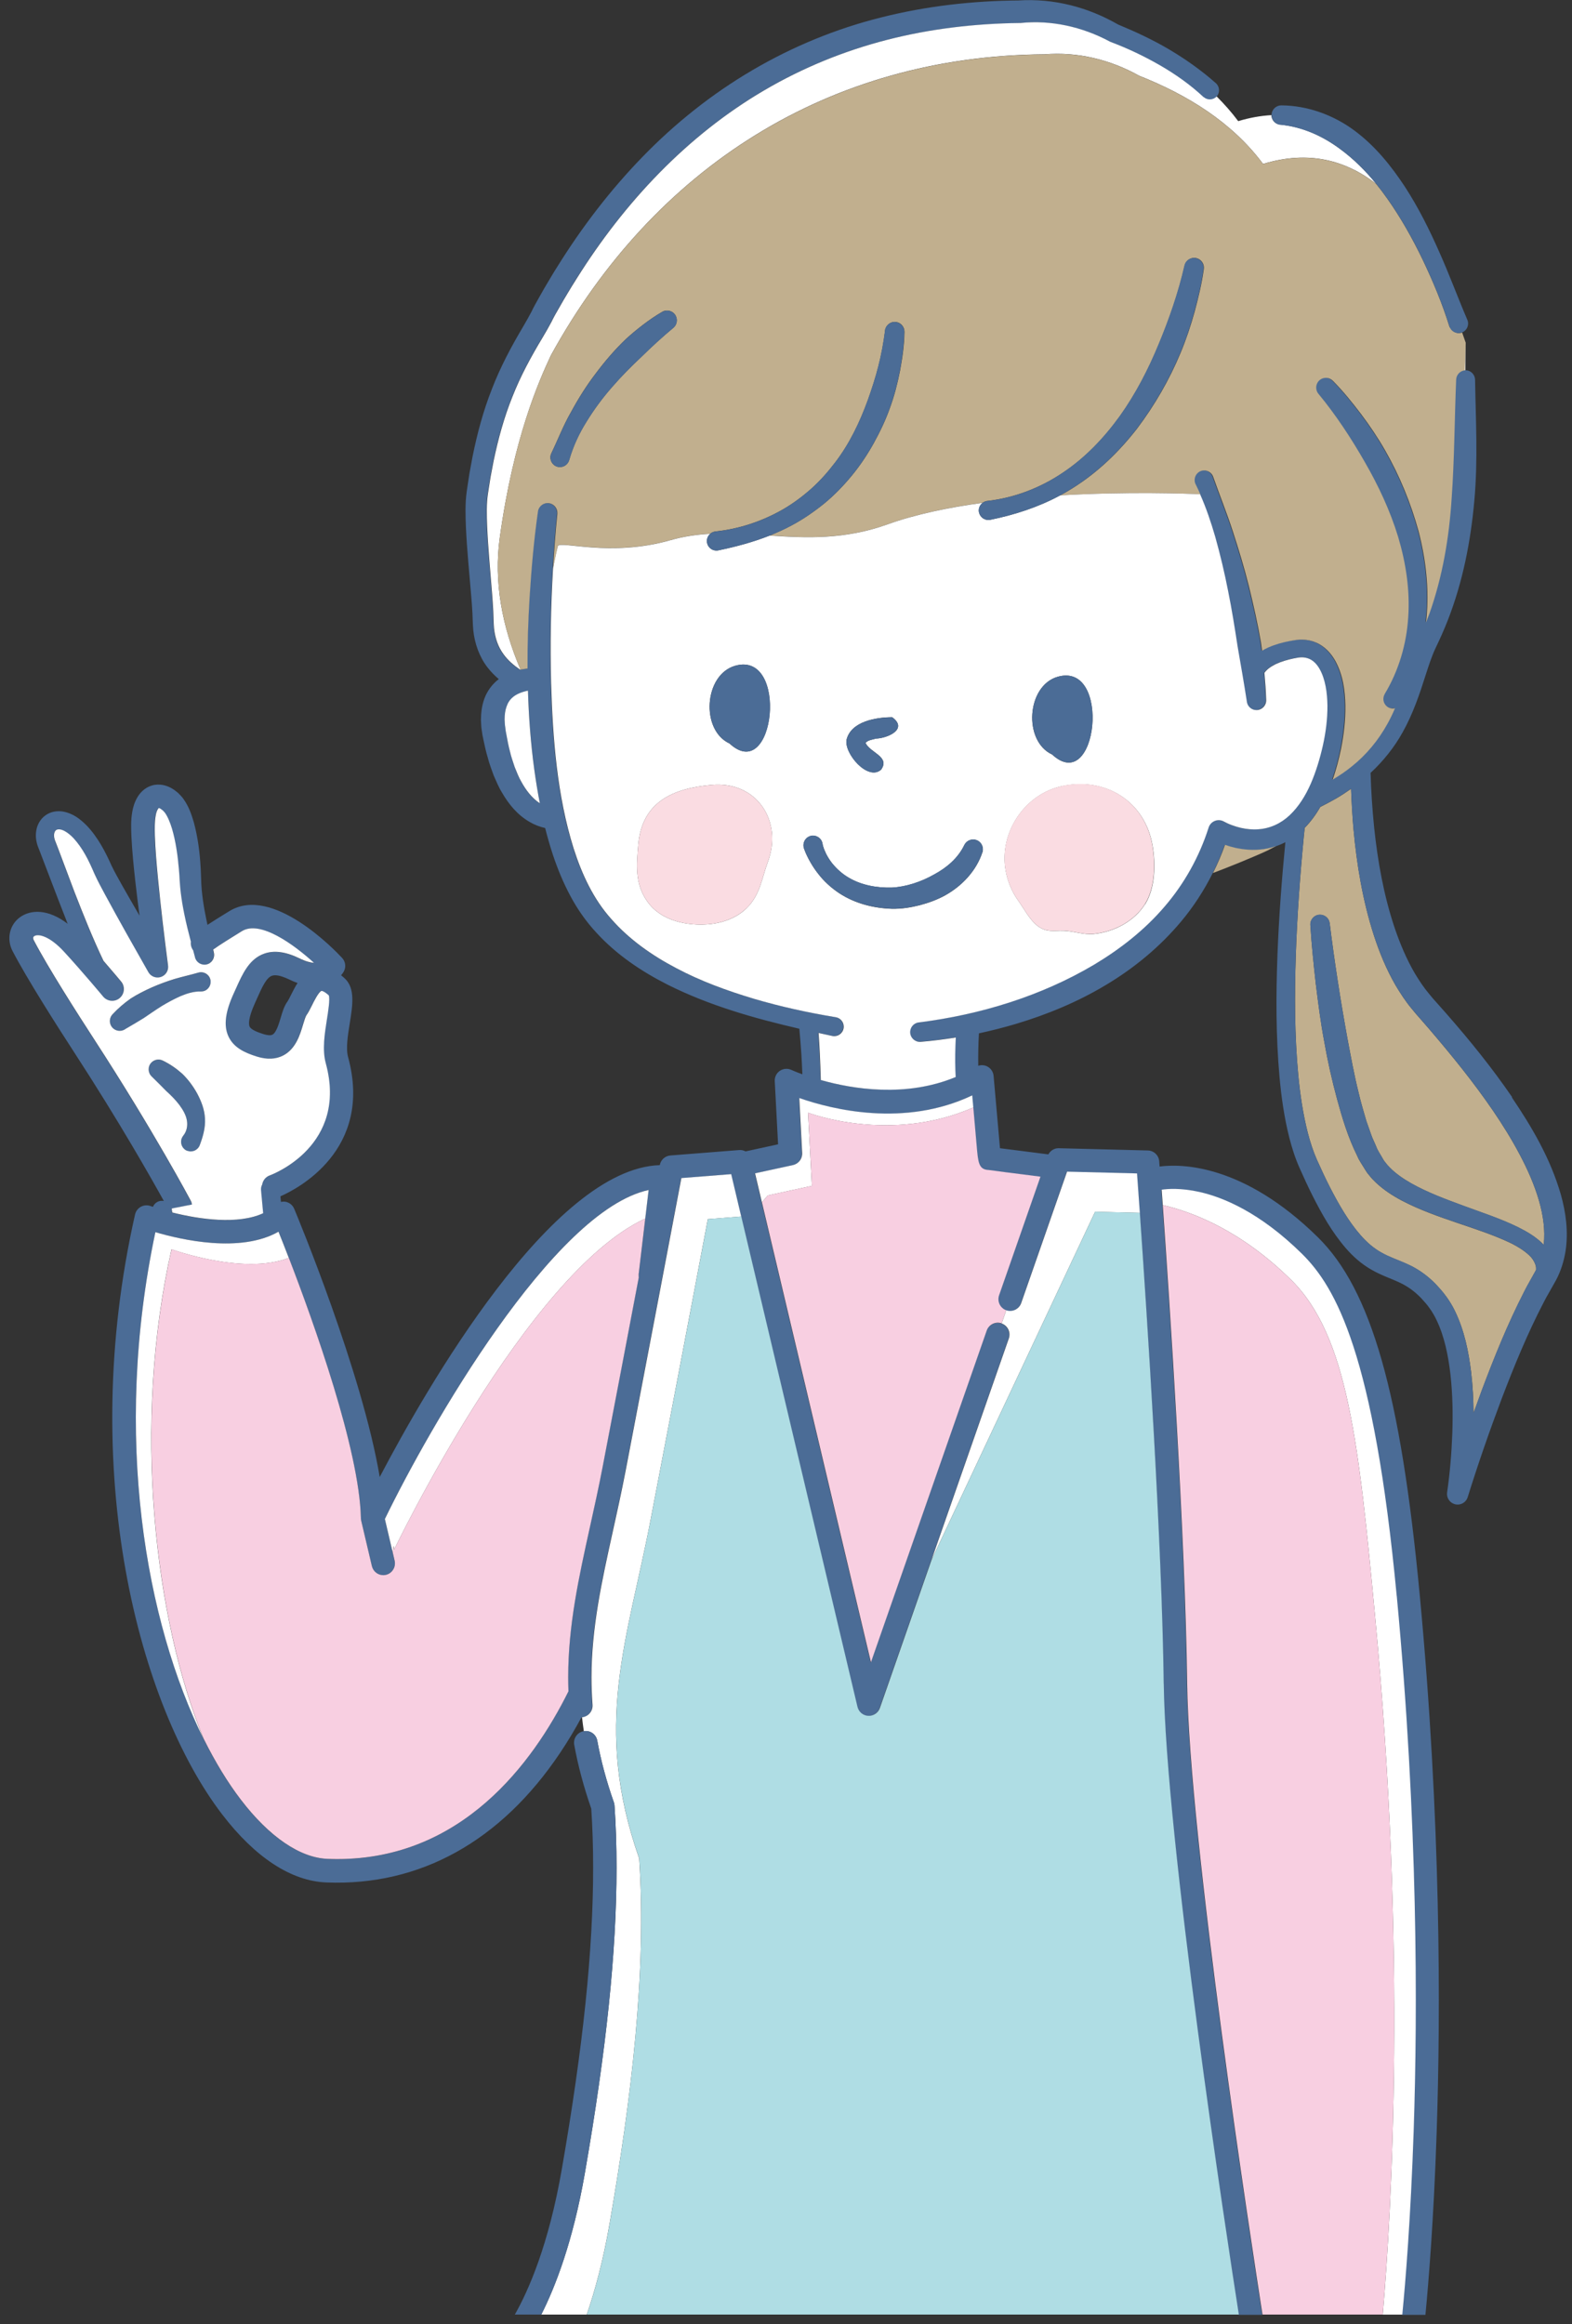
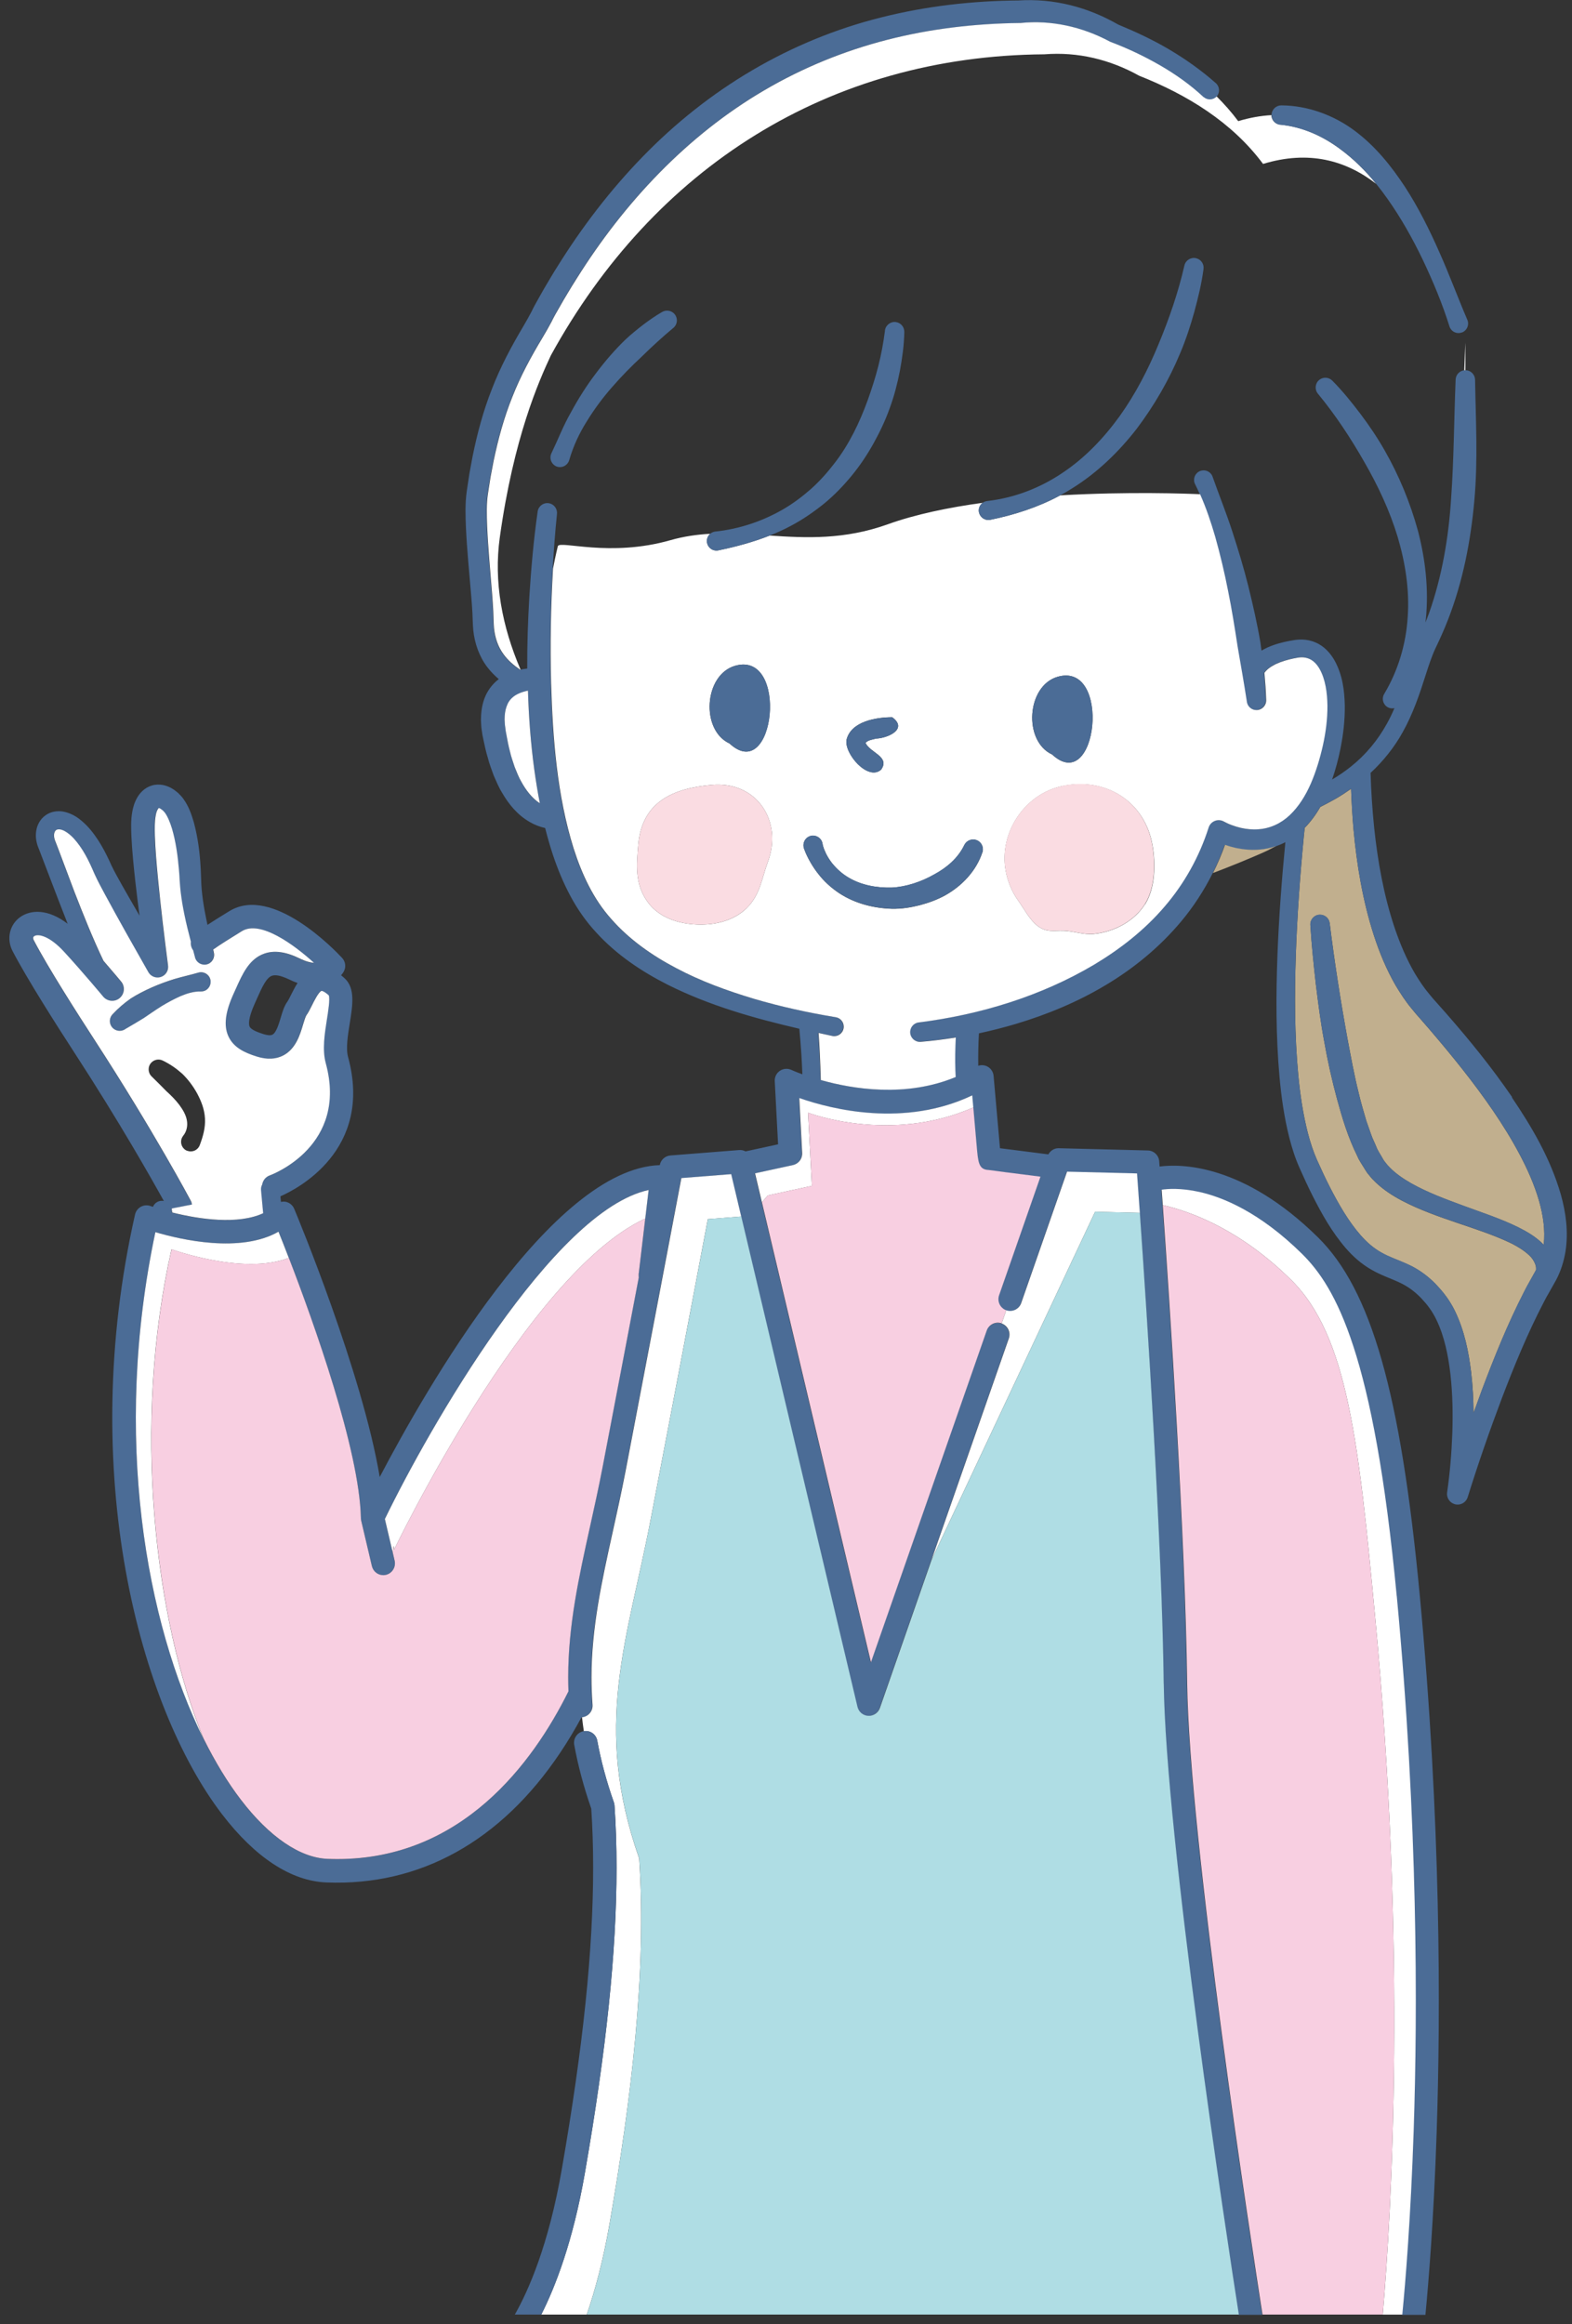
<svg xmlns="http://www.w3.org/2000/svg" width="163" height="241" viewBox="0 0 163 241" fill="none">
  <rect x="0" y="0" width="163" height="241" fill="#333333" stroke="none" />
  <path d="M149.948 134.426C150.125 134.664 150.287 134.907 150.433 135.156C150.589 135.405 150.718 135.659 150.848 135.913C151.851 137.974 152.277 140.144 152.541 142.281C152.708 143.698 152.778 145.11 152.794 146.522C153.074 145.732 153.36 144.942 153.651 144.158C154.945 140.723 156.314 137.314 158.013 133.998C158.217 133.582 158.449 133.17 158.676 132.765L159.274 131.688C159.279 131.553 159.279 131.423 159.258 131.299C159.182 130.99 159.021 130.682 158.778 130.384C158.244 129.795 157.457 129.297 156.611 128.88C154.891 128.063 152.988 127.441 151.085 126.798C149.177 126.143 147.241 125.478 145.36 124.493C144.422 123.995 143.5 123.406 142.664 122.621C142.465 122.416 142.249 122.226 142.071 121.988L141.791 121.647C141.705 121.534 141.64 121.415 141.559 121.296C141.279 120.82 140.928 120.349 140.734 119.862C139.775 117.931 139.182 115.956 138.643 113.976C138.104 111.996 137.662 110.005 137.311 108.004C136.934 106.007 136.68 103.989 136.432 101.982C136.206 99.964 135.996 97.963 135.872 95.923C135.839 95.366 136.26 94.885 136.815 94.852C137.349 94.82 137.812 95.209 137.877 95.734V95.745C138.368 99.694 138.982 103.659 139.694 107.571C140.066 109.524 140.411 111.482 140.896 113.392C141.117 114.355 141.403 115.285 141.672 116.227L142.152 117.59C142.303 118.05 142.524 118.455 142.702 118.899C142.869 119.354 143.133 119.694 143.349 120.095C143.408 120.187 143.457 120.295 143.522 120.381L143.716 120.625C143.834 120.793 143.996 120.944 144.141 121.101C144.751 121.718 145.516 122.242 146.336 122.708C147.985 123.638 149.84 124.331 151.71 125.018C153.581 125.716 155.511 126.327 157.409 127.252C158.32 127.712 159.252 128.237 160.072 129.075C160.239 127.587 160.018 126.019 159.576 124.488C159.101 122.848 158.39 121.242 157.565 119.689C156.74 118.131 155.802 116.622 154.794 115.145C152.778 112.196 150.503 109.399 148.158 106.662L147.268 105.639L146.821 105.131L146.357 104.568C145.726 103.816 145.204 102.994 144.708 102.172C143.743 100.5 143.02 98.736 142.443 96.946C141.29 93.359 140.686 89.669 140.346 85.991C140.222 84.589 140.147 83.188 140.093 81.793C139.602 82.139 139.101 82.469 138.589 82.772C138.034 83.091 137.467 83.388 136.901 83.675C136.443 84.476 135.888 85.239 135.209 85.92C135.236 85.904 135.263 85.882 135.284 85.866C135.257 86.12 135.23 86.369 135.203 86.624C134.804 90.762 134.502 94.912 134.362 99.061C134.227 103.205 134.233 107.36 134.616 111.455C134.81 113.5 135.112 115.529 135.608 117.476C135.861 118.45 136.168 119.397 136.562 120.284C136.982 121.22 137.414 122.156 137.877 123.065C138.804 124.877 139.829 126.657 141.101 128.107C141.737 128.832 142.438 129.438 143.241 129.887C144.034 130.352 144.977 130.644 146.018 131.125C147.058 131.591 148.055 132.316 148.848 133.133C149.241 133.555 149.608 133.955 149.953 134.436L149.948 134.426Z" fill="#C1AF8E" />
  <path d="M156.794 113.77C154.697 110.708 152.379 107.847 149.958 105.088L149.047 104.06L148.589 103.546L148.185 103.059C147.64 102.42 147.177 101.706 146.729 100.976C145.861 99.499 145.177 97.882 144.611 96.215C143.489 92.877 142.853 89.334 142.481 85.769C142.292 83.908 142.169 82.025 142.115 80.142C143.43 78.92 144.573 77.497 145.441 75.928C146.508 74.024 147.204 71.963 147.824 69.999C148.142 69.02 148.449 68.057 148.853 67.202C149.301 66.271 149.748 65.276 150.131 64.291C151.684 60.315 152.503 56.09 152.875 51.892C153.258 47.683 153.015 43.49 152.95 39.389V39.379C152.94 38.849 152.519 38.41 151.985 38.389C151.969 38.389 151.953 38.389 151.937 38.389C151.899 38.389 151.861 38.389 151.824 38.394C151.339 38.454 150.956 38.849 150.934 39.352C150.762 43.539 150.756 47.64 150.465 51.697C150.206 55.749 149.522 59.763 148.185 63.556C148.066 63.891 147.931 64.221 147.802 64.551C147.818 64.416 147.84 64.281 147.851 64.14C148.152 61.083 147.797 58 147.031 55.057C146.228 52.124 145.063 49.306 143.565 46.688C142.821 45.378 141.974 44.129 141.074 42.928C140.158 41.727 139.241 40.574 138.141 39.465C137.775 39.097 137.187 39.065 136.783 39.4C136.357 39.757 136.298 40.396 136.654 40.823L136.675 40.85C138.454 43.003 140.061 45.438 141.462 47.899C142.885 50.366 144.098 52.952 144.918 55.657C145.721 58.362 146.163 61.181 145.964 63.983C145.791 66.78 144.972 69.539 143.532 71.946V71.957C143.532 71.957 143.5 72.006 143.484 72.033C143.247 72.525 143.446 73.115 143.937 73.358C144.147 73.461 144.379 73.477 144.589 73.429C144.357 73.975 144.104 74.505 143.818 75.019C142.875 76.734 141.619 78.26 140.082 79.482C139.468 79.98 138.81 80.424 138.125 80.829C138.486 79.791 138.767 78.741 138.982 77.675C139.279 76.199 139.462 74.684 139.441 73.137C139.403 71.6 139.214 69.999 138.379 68.484C137.958 67.743 137.317 67.002 136.406 66.618C135.963 66.423 135.478 66.326 135.009 66.315C134.772 66.309 134.546 66.326 134.319 66.353L133.737 66.45C132.971 66.591 132.201 66.796 131.44 67.132C131.23 67.229 131.015 67.343 130.804 67.462C130.767 67.18 130.734 66.899 130.691 66.618C130.357 64.659 129.915 62.722 129.44 60.791C128.961 58.865 128.378 56.956 127.764 55.067C127.149 53.174 126.4 51.324 125.731 49.43C125.715 49.392 125.699 49.349 125.683 49.311C125.435 48.824 124.842 48.63 124.351 48.879C123.866 49.127 123.672 49.722 123.92 50.215L123.931 50.231C124.098 50.561 124.249 50.902 124.4 51.237C125.031 52.655 125.527 54.132 125.963 55.63C126.486 57.491 126.934 59.374 127.306 61.278C127.688 63.177 127.996 65.092 128.287 67.007C128.616 68.911 128.955 70.843 129.246 72.731V72.758C129.327 73.261 129.769 73.64 130.287 73.618C130.842 73.596 131.279 73.126 131.257 72.569C131.219 71.622 131.155 70.691 131.074 69.761C131.074 69.75 131.085 69.745 131.09 69.734C131.085 69.75 131.079 69.755 131.074 69.766C131.074 69.755 131.095 69.734 131.106 69.718C131.133 69.68 131.165 69.636 131.209 69.593C131.284 69.507 131.387 69.415 131.489 69.328C131.705 69.155 131.963 69.003 132.238 68.863C132.799 68.598 133.435 68.408 134.093 68.273L134.583 68.181C134.718 68.165 134.853 68.154 134.977 68.154C135.23 68.154 135.473 68.208 135.694 68.3C136.136 68.479 136.524 68.868 136.81 69.388C137.392 70.432 137.592 71.817 137.608 73.164C137.618 74.527 137.441 75.917 137.139 77.286C136.831 78.655 136.427 80.002 135.883 81.251C135.338 82.501 134.616 83.653 133.699 84.519C132.788 85.39 131.656 85.909 130.438 85.985C129.834 86.034 129.209 85.969 128.594 85.828C128.287 85.752 127.985 85.666 127.688 85.552C127.403 85.45 127.074 85.298 126.874 85.184C126.81 85.147 126.739 85.114 126.664 85.093C126.087 84.909 125.473 85.228 125.289 85.807C124.335 88.82 122.777 91.617 120.718 94.008C118.669 96.41 116.141 98.385 113.413 100.024C107.925 103.27 101.617 105.212 95.229 106.007H95.224C94.69 106.078 94.302 106.554 94.345 107.095C94.394 107.652 94.879 108.068 95.434 108.02C96.652 107.917 97.865 107.765 99.073 107.571C99.014 108.707 98.998 109.854 99.03 111.001C99.035 111.222 99.046 111.444 99.062 111.666C93.898 113.819 88.383 112.916 85.078 111.98C85.051 111.071 85.019 110.167 84.975 109.264C84.938 108.544 84.895 107.82 84.846 107.1C85.315 107.203 85.79 107.306 86.259 107.408C86.275 107.408 86.291 107.414 86.307 107.419C86.846 107.506 87.353 107.143 87.439 106.602C87.525 106.061 87.164 105.553 86.625 105.466C83.746 104.99 80.894 104.363 78.113 103.546C75.336 102.718 72.614 101.717 70.08 100.375C67.552 99.05 65.201 97.389 63.363 95.296C61.503 93.229 60.306 90.659 59.438 87.944C57.73 82.48 57.282 76.61 57.109 70.799C57.013 66.861 57.083 62.89 57.309 58.946C57.417 57.058 57.562 55.17 57.751 53.298V53.277C57.805 52.741 57.428 52.254 56.894 52.179C56.344 52.097 55.832 52.481 55.751 53.033C55.325 56.009 55.072 58.952 54.883 61.927C54.737 64.383 54.657 66.85 54.667 69.323C54.425 69.35 54.182 69.388 53.94 69.436C53.923 69.436 53.902 69.442 53.886 69.447C53.228 68.993 52.646 68.484 52.209 67.894C51.616 67.11 51.298 66.169 51.19 65.141C51.174 64.876 51.163 64.638 51.147 64.346C51.142 64.032 51.131 63.723 51.115 63.42C51.088 62.809 51.039 62.214 50.996 61.619C50.813 59.244 50.576 56.891 50.479 54.57C50.441 53.412 50.403 52.265 50.559 51.221L50.829 49.501L51.153 47.791C51.627 45.524 52.236 43.295 53.093 41.164C53.934 39.022 55.012 37.031 56.236 35.002C56.538 34.488 56.845 33.958 57.136 33.412C57.406 32.849 57.692 32.367 57.977 31.87C58.258 31.372 58.544 30.874 58.851 30.377C59.153 29.879 59.444 29.376 59.767 28.889C64.711 21.001 71.234 14.06 79.207 9.381C83.186 7.044 87.488 5.285 91.962 4.139C96.437 2.992 101.062 2.451 105.698 2.397H105.725H105.785C108.938 2.067 112.184 2.786 115.036 4.317L115.068 4.333C115.095 4.349 115.122 4.36 115.154 4.371C116.923 5.037 118.626 5.848 120.249 6.784C121.871 7.714 123.402 8.807 124.756 10.073C124.761 10.073 124.772 10.089 124.777 10.095C125.176 10.447 125.769 10.414 126.13 10.035C126.141 10.024 126.152 10.019 126.157 10.008C126.513 9.603 126.475 8.98 126.066 8.618C124.562 7.287 122.923 6.129 121.214 5.118C119.521 4.117 117.747 3.295 115.947 2.548C114.41 1.666 112.75 0.974 111.009 0.541C109.251 0.103 107.413 -0.07 105.596 0.049H105.682C100.879 0.081 96.054 0.622 91.369 1.807C86.679 2.975 82.161 4.842 77.989 7.293C73.816 9.743 69.994 12.789 66.635 16.251C63.271 19.714 60.328 23.566 57.794 27.645C57.465 28.148 57.169 28.672 56.856 29.186C56.549 29.695 56.242 30.225 55.945 30.761C55.648 31.291 55.336 31.832 55.099 32.34C54.84 32.838 54.554 33.336 54.258 33.844C53.05 35.873 51.875 38.064 51.002 40.347C50.101 42.625 49.476 44.983 48.996 47.358L48.667 49.144L48.398 50.934C48.214 52.238 48.268 53.471 48.311 54.678C48.425 57.091 48.667 59.46 48.861 61.803C48.91 62.387 48.953 62.971 48.985 63.545C49.002 63.837 49.012 64.113 49.018 64.394C49.028 64.692 49.045 65.049 49.077 65.373C49.217 66.699 49.686 68.078 50.532 69.182C50.888 69.647 51.293 70.053 51.718 70.421C51.702 70.432 51.686 70.437 51.675 70.453C51.023 70.956 50.505 71.676 50.231 72.428C49.95 73.185 49.875 73.943 49.869 74.662C49.891 75.014 49.891 75.376 49.95 75.706L50.026 76.215L50.123 76.686C50.252 77.313 50.387 77.935 50.576 78.557C50.732 79.179 50.969 79.791 51.19 80.407C51.46 81.013 51.702 81.625 52.063 82.204C52.732 83.361 53.643 84.503 54.937 85.239C55.428 85.531 55.967 85.731 56.527 85.861C56.764 86.797 57.029 87.733 57.336 88.658C57.821 90.102 58.403 91.525 59.136 92.894C59.864 94.262 60.775 95.566 61.832 96.702C63.934 99.007 66.522 100.733 69.212 102.096C73.579 104.287 78.221 105.591 82.884 106.673C82.965 107.576 83.04 108.48 83.099 109.388C83.143 110.054 83.164 110.725 83.197 111.395C82.49 111.141 82.081 110.952 82.059 110.941C81.676 110.763 81.223 110.795 80.868 111.033C80.512 111.271 80.312 111.677 80.334 112.104L80.679 118.656L77.304 119.391C77.105 119.283 76.878 119.229 76.641 119.251L69.514 119.813C68.97 119.857 68.517 120.262 68.414 120.798C68.414 120.798 68.414 120.809 68.414 120.814C57.228 121.171 44.171 144.001 39.373 153.155C37.562 142.313 30.834 126.121 30.505 125.342C30.349 124.969 30.02 124.698 29.626 124.617C29.459 124.585 29.292 124.596 29.13 124.628L29.076 124.049C30.785 123.303 38.726 119.256 36.09 109.599C35.847 108.718 36.069 107.327 36.268 106.099C36.564 104.238 36.845 102.485 35.756 101.463C35.626 101.344 35.497 101.23 35.368 101.127C35.475 101.003 35.562 100.884 35.632 100.765C35.901 100.3 35.837 99.716 35.47 99.326C34.742 98.541 28.23 91.725 23.772 94.484L23.47 94.668C22.688 95.15 22.041 95.555 21.513 95.901C21.405 95.398 21.303 94.895 21.211 94.392C21.081 93.667 20.979 92.948 20.914 92.234C20.882 91.876 20.866 91.53 20.855 91.173C20.839 90.784 20.834 90.394 20.807 89.999C20.72 88.43 20.526 86.856 20.095 85.26C19.852 84.46 19.604 83.653 18.99 82.799C18.817 82.566 18.634 82.393 18.451 82.209C18.246 82.036 18.03 81.868 17.771 81.722C17.513 81.576 17.211 81.462 16.871 81.392C16.521 81.338 16.133 81.333 15.761 81.446C14.99 81.668 14.478 82.247 14.208 82.739C13.922 83.248 13.793 83.735 13.712 84.194C13.55 85.125 13.599 85.947 13.626 86.726C13.701 88.295 13.858 89.81 14.025 91.335C14.159 92.542 14.31 93.743 14.467 94.944C13.847 93.873 13.227 92.807 12.623 91.736C12.257 91.081 11.863 90.378 11.577 89.783C11.264 89.08 10.903 88.328 10.488 87.624C10.068 86.916 9.588 86.223 8.979 85.59C8.359 84.979 7.626 84.341 6.499 84.146C5.944 84.059 5.259 84.146 4.72 84.541C4.175 84.925 3.857 85.531 3.766 86.099C3.658 86.672 3.744 87.219 3.906 87.705L3.971 87.884L4.024 88.014L4.127 88.279L4.332 88.814L5.981 93.126C6.326 94.013 6.671 94.901 7.016 95.788C4.957 94.214 3.183 94.327 2.1 95.09C0.984 95.88 0.65 97.362 1.302 98.617C2.806 101.506 5.949 106.435 7.69 109.112C12.418 116.389 15.696 122.194 16.99 124.536C16.882 124.515 16.774 124.504 16.661 124.52C16.289 124.569 15.992 124.812 15.858 125.142C15.771 125.115 15.68 125.083 15.604 125.055C15.275 124.936 14.914 124.964 14.607 125.131C14.3 125.299 14.084 125.591 14.003 125.932C7.96 152.651 14.44 176.893 23.017 188.113C26.451 192.604 30.192 195.054 33.842 195.195C43.535 195.579 51.923 190.932 58.069 181.768C58.905 180.523 59.643 179.279 60.29 178.078C60.29 178.078 60.296 178.078 60.301 178.078C60.312 178.078 60.317 178.078 60.322 178.078C60.98 178.013 61.465 177.434 61.411 176.774C61.336 175.844 61.304 174.886 61.304 173.934C61.304 168.816 62.377 163.958 63.514 158.813C63.956 156.828 64.409 154.772 64.829 152.597C67.147 140.506 69.913 125.921 70.625 122.167L75.789 121.761L76.83 126.154L88.879 176.996C89.003 177.521 89.455 177.9 89.995 177.932C90.528 177.954 91.024 177.629 91.202 177.121L96.539 161.821L104.577 138.797C104.798 138.164 104.464 137.466 103.833 137.244C103.202 137.022 102.507 137.358 102.286 137.991L90.28 172.392L78.975 124.688L78.264 121.68L82.194 120.825C82.776 120.701 83.18 120.165 83.148 119.57L82.852 113.873C86.242 115.053 93.763 116.941 100.782 113.597L100.895 114.852L101.251 118.904C101.396 120.576 101.461 121.296 102.48 121.339C103.677 121.501 104.831 121.647 105.957 121.788C106.604 121.869 107.24 121.95 107.86 122.031L103.569 134.333C103.348 134.966 103.682 135.664 104.313 135.886C104.944 136.108 105.639 135.773 105.86 135.14L110.615 121.512L117.871 121.696C117.936 122.589 118.038 123.99 118.162 125.786C118.896 136.195 120.459 159.885 120.637 174.583C120.836 190.618 127.171 232.009 128.421 240.027H130.874C129.785 233.07 123.262 190.694 123.063 174.551C122.88 159.49 121.246 135.064 120.534 124.985C120.491 124.406 120.454 123.871 120.421 123.389C121.02 123.297 122.405 123.184 124.335 123.622C126.772 124.168 130.594 125.726 134.966 130.033C138.497 133.511 142.427 140.452 144.794 165.527C146.999 188.865 146.961 208.558 146.546 220.973C146.239 230.067 145.694 236.673 145.365 240.032H147.802C148.136 236.559 148.67 230.002 148.967 221.098C149.387 208.606 149.425 188.784 147.204 165.3C145.236 144.461 142.179 133.744 136.659 128.301C128.901 120.657 122.443 120.673 120.238 120.96C120.216 120.636 120.2 120.446 120.2 120.419C120.152 119.797 119.645 119.31 119.02 119.294L109.785 119.061C109.785 119.061 109.763 119.061 109.752 119.061C109.305 119.061 108.917 119.316 108.701 119.7C107.898 119.597 107.079 119.494 106.243 119.386C105.413 119.283 104.556 119.175 103.688 119.061C103.494 116.843 103.025 111.558 103.025 111.558C102.987 111.141 102.739 110.768 102.361 110.579C102.07 110.432 101.736 110.411 101.434 110.514C101.418 109.394 101.44 108.274 101.504 107.149C102.787 106.873 104.065 106.548 105.326 106.175C108.556 105.207 111.715 103.908 114.642 102.15C117.569 100.408 120.26 98.195 122.475 95.544C123.753 94.019 124.842 92.336 125.737 90.551C126.211 89.604 126.632 88.625 126.982 87.63C127.354 87.76 127.737 87.868 128.12 87.954C128.923 88.122 129.753 88.198 130.594 88.117C131.171 88.073 131.742 87.944 132.292 87.754C132.632 87.635 132.961 87.495 133.279 87.327C132.901 91.206 132.61 95.101 132.459 99.001C132.303 103.199 132.292 107.414 132.67 111.639C132.858 113.749 133.16 115.869 133.688 117.969C133.958 119.018 134.287 120.068 134.74 121.085C135.171 122.053 135.608 123.016 136.087 123.963C137.047 125.862 138.098 127.75 139.565 129.448C140.298 130.292 141.182 131.077 142.201 131.656C143.214 132.245 144.266 132.581 145.112 132.986C145.969 133.381 146.681 133.912 147.338 134.582C147.651 134.923 147.991 135.296 148.244 135.67C148.379 135.848 148.503 136.043 148.616 136.243C148.74 136.438 148.843 136.649 148.945 136.86C149.77 138.564 150.169 140.555 150.401 142.551C150.622 144.558 150.659 146.603 150.589 148.648C150.514 150.688 150.341 152.76 150.05 154.751C149.975 155.275 150.287 155.795 150.81 155.962C151.387 156.146 152.002 155.822 152.185 155.243C153.258 151.802 154.449 148.367 155.727 144.986C157.015 141.61 158.39 138.261 160.034 135.102C160.234 134.701 160.449 134.317 160.67 133.939L161.36 132.711C161.846 131.791 162.158 130.779 162.325 129.768C162.643 127.728 162.363 125.71 161.84 123.854C160.762 120.122 158.843 116.865 156.767 113.797L156.794 113.77ZM143.236 129.876C142.438 129.427 141.737 128.821 141.096 128.096C139.823 126.646 138.799 124.866 137.872 123.054C137.403 122.145 136.977 121.209 136.556 120.273C136.158 119.381 135.85 118.439 135.602 117.465C135.106 115.518 134.804 113.489 134.61 111.444C134.228 107.349 134.222 103.199 134.357 99.05C134.497 94.901 134.804 90.751 135.198 86.613C135.22 86.358 135.252 86.109 135.279 85.855C135.252 85.871 135.225 85.893 135.203 85.909C135.883 85.228 136.438 84.465 136.896 83.664C137.468 83.377 138.034 83.085 138.583 82.761C139.096 82.458 139.597 82.128 140.088 81.782C140.141 83.183 140.217 84.579 140.341 85.98C140.681 89.664 141.284 93.348 142.438 96.935C143.02 98.725 143.743 100.489 144.702 102.161C145.198 102.988 145.727 103.805 146.352 104.557L146.816 105.12L147.263 105.628L148.152 106.651C150.503 109.388 152.773 112.185 154.789 115.134C155.797 116.605 156.735 118.12 157.56 119.678C158.385 121.231 159.096 122.837 159.571 124.477C160.013 126.008 160.234 127.577 160.067 129.064C159.247 128.226 158.314 127.696 157.403 127.241C155.506 126.311 153.576 125.705 151.705 125.007C149.834 124.32 147.98 123.627 146.33 122.697C145.511 122.232 144.745 121.707 144.136 121.09C143.991 120.933 143.829 120.787 143.71 120.614L143.516 120.371C143.452 120.284 143.403 120.181 143.344 120.084C143.128 119.683 142.869 119.343 142.697 118.888C142.519 118.45 142.298 118.044 142.147 117.579L141.667 116.216C141.398 115.274 141.106 114.344 140.891 113.381C140.406 111.471 140.055 109.513 139.689 107.56C138.982 103.648 138.362 99.683 137.872 95.734V95.723C137.807 95.198 137.344 94.809 136.81 94.841C136.255 94.874 135.829 95.355 135.866 95.912C135.99 97.952 136.201 99.954 136.427 101.971C136.675 103.984 136.923 105.996 137.306 107.993C137.656 109.994 138.104 111.985 138.637 113.965C139.176 115.945 139.77 117.92 140.729 119.851C140.929 120.338 141.274 120.809 141.554 121.285C141.629 121.404 141.694 121.523 141.786 121.636L142.066 121.977C142.249 122.215 142.46 122.399 142.659 122.61C143.489 123.4 144.417 123.984 145.355 124.482C147.236 125.467 149.171 126.132 151.08 126.787C152.983 127.43 154.886 128.053 156.606 128.869C157.452 129.286 158.244 129.789 158.773 130.373C159.015 130.676 159.177 130.979 159.253 131.288C159.274 131.412 159.279 131.542 159.269 131.677L158.67 132.754C158.438 133.165 158.207 133.571 158.007 133.987C156.309 137.304 154.94 140.712 153.646 144.147C153.355 144.932 153.069 145.721 152.789 146.511C152.773 145.099 152.702 143.687 152.535 142.27C152.271 140.133 151.845 137.964 150.843 135.902C150.713 135.648 150.589 135.388 150.427 135.145C150.282 134.896 150.126 134.647 149.942 134.415C149.597 133.928 149.236 133.533 148.837 133.111C148.039 132.294 147.047 131.569 146.007 131.104C144.966 130.622 144.023 130.33 143.231 129.865L143.236 129.876ZM53.373 79.564C53.201 79.022 53.002 78.492 52.878 77.93C52.721 77.378 52.619 76.805 52.516 76.231L52.435 75.804L52.387 75.409C52.339 75.138 52.349 74.889 52.322 74.63C52.322 74.132 52.382 73.656 52.527 73.266C52.667 72.871 52.872 72.563 53.174 72.303C53.557 71.973 54.112 71.752 54.743 71.627C54.824 74.359 55.029 77.091 55.401 79.818C55.562 80.986 55.751 82.15 55.977 83.313C55.196 82.809 54.56 82.003 54.058 81.078C53.778 80.618 53.589 80.083 53.373 79.569V79.564ZM61.174 158.272C60.005 163.552 58.905 168.535 58.905 173.923C58.905 174.41 58.916 174.897 58.932 175.384C55.217 182.86 47.864 192.777 34.963 192.777C34.635 192.777 34.3 192.771 33.961 192.755C31.098 192.642 27.907 190.467 24.968 186.626C23.615 184.851 22.316 182.731 21.114 180.318C15.135 168.308 11.631 148.946 16.111 127.766C18.79 128.561 24.931 129.968 28.877 127.717C29.157 128.41 29.524 129.34 29.944 130.433C32.527 137.136 37.244 150.304 37.416 157.396C37.416 157.412 37.416 157.428 37.416 157.439C37.416 157.504 37.427 157.564 37.438 157.623C37.438 157.629 37.438 157.639 37.438 157.645L38.554 162.395C38.683 162.957 39.184 163.336 39.734 163.336C39.826 163.336 39.918 163.325 40.015 163.304C40.667 163.152 41.071 162.492 40.915 161.838L40.71 160.956L39.901 157.51C44.468 148.091 57.363 125.515 67.25 123.395L66.9 126.354L66.21 132.186C66.199 132.289 66.204 132.386 66.215 132.489C65.099 138.369 63.719 145.613 62.468 152.132C62.058 154.269 61.606 156.309 61.169 158.283L61.174 158.272ZM19.89 124.909C19.869 124.774 19.831 124.639 19.766 124.515C19.728 124.444 15.971 117.363 9.75 107.782C8.035 105.142 4.936 100.289 3.48 97.492C3.426 97.389 3.361 97.2 3.523 97.086C3.9 96.816 5.081 97.021 6.628 98.698C8.542 100.781 10.661 103.329 10.682 103.351C11.108 103.865 11.874 103.935 12.391 103.502C12.903 103.07 12.973 102.301 12.542 101.787C12.531 101.771 11.755 100.841 10.715 99.64C9.604 97.319 8.634 94.895 7.696 92.472L6.073 88.154L5.863 87.608L5.755 87.332L5.701 87.197L5.669 87.105C5.588 86.862 5.561 86.624 5.604 86.439C5.642 86.25 5.728 86.137 5.814 86.077C5.901 86.018 6.03 85.99 6.229 86.018C6.639 86.077 7.173 86.456 7.615 86.932C8.062 87.413 8.467 87.998 8.817 88.62C9.173 89.247 9.469 89.891 9.766 90.594C10.132 91.39 10.488 92.033 10.855 92.731C12.327 95.458 13.841 98.13 15.367 100.814C15.583 101.187 16.009 101.42 16.462 101.36C17.06 101.279 17.486 100.727 17.405 100.127V100.105C17.011 97.113 16.65 94.105 16.359 91.108C16.219 89.615 16.084 88.106 16.036 86.645C16.014 85.915 16.014 85.206 16.111 84.643C16.16 84.357 16.24 84.102 16.327 83.951C16.391 83.837 16.434 83.799 16.445 83.794C16.472 83.794 16.521 83.81 16.607 83.859C16.677 83.902 16.763 83.962 16.844 84.032C16.93 84.119 17.017 84.205 17.071 84.276C17.351 84.649 17.626 85.298 17.815 85.942C18.203 87.262 18.413 88.717 18.532 90.172C18.564 90.535 18.585 90.903 18.607 91.271C18.629 91.671 18.661 92.082 18.709 92.477C18.801 93.272 18.936 94.051 19.092 94.814C19.286 95.777 19.529 96.729 19.771 97.66C19.734 97.968 19.809 98.287 20.003 98.547C20.068 98.79 20.133 99.034 20.192 99.272V99.288C20.332 99.813 20.855 100.137 21.389 100.018C21.933 99.899 22.278 99.358 22.16 98.812C22.133 98.698 22.111 98.585 22.084 98.471C22.737 97.995 24.208 97.092 24.747 96.756L25.055 96.567C26.968 95.382 30.483 97.968 32.537 99.851C32.165 99.829 31.68 99.705 31.044 99.391C29.599 98.682 28.392 98.525 27.351 98.904C25.804 99.467 25.119 101.008 24.451 102.496L24.219 103.005C23.34 104.92 23.162 106.332 23.648 107.435C24.187 108.653 25.384 109.177 26.591 109.562C27.653 109.897 28.586 109.859 29.367 109.442C30.656 108.755 31.093 107.295 31.411 106.224C31.502 105.91 31.642 105.434 31.734 105.309C31.95 105.012 32.133 104.644 32.327 104.254C32.505 103.897 33.044 102.81 33.325 102.761C33.373 102.75 33.616 102.81 34.068 103.221C34.214 103.594 34.004 104.92 33.874 105.72C33.642 107.192 33.373 108.858 33.756 110.249C36.085 118.785 28.295 121.766 27.939 121.896C27.513 122.053 27.233 122.421 27.163 122.843C27.071 123.011 27.028 123.205 27.044 123.405L27.265 125.813C24.677 127.019 20.64 126.446 17.841 125.737C17.825 125.624 17.804 125.51 17.788 125.396V125.38C17.788 125.38 17.777 125.348 17.771 125.331L19.869 124.92L19.89 124.909ZM16.451 83.783C16.434 83.783 16.44 83.783 16.451 83.783V83.783ZM30.85 101.934C30.586 102.345 30.37 102.777 30.176 103.162C30.036 103.448 29.89 103.74 29.793 103.87C29.465 104.325 29.292 104.904 29.109 105.52C28.915 106.175 28.645 107.078 28.252 107.284C28.02 107.408 27.632 107.322 27.34 107.235C26.742 107.046 26.03 106.781 25.88 106.445C25.799 106.261 25.691 105.656 26.435 104.016L26.672 103.486C27.152 102.41 27.605 101.393 28.187 101.182C28.289 101.144 28.402 101.127 28.526 101.127C28.985 101.127 29.551 101.355 29.993 101.566C30.289 101.712 30.57 101.831 30.845 101.923L30.85 101.934Z" fill="#4B6C96" />
  <path d="M124.809 10.084C124.809 10.084 124.793 10.068 124.788 10.062C123.435 8.796 121.904 7.709 120.281 6.773C118.658 5.837 116.955 5.026 115.187 4.36C115.154 4.35 115.127 4.339 115.1 4.322L115.068 4.306C112.216 2.775 108.976 2.056 105.817 2.386H105.758H105.731C101.094 2.44 96.469 2.981 91.995 4.128C87.525 5.275 83.218 7.033 79.239 9.37C71.261 14.044 64.738 20.99 59.8 28.878C59.481 29.365 59.185 29.868 58.883 30.366C58.576 30.863 58.29 31.367 58.01 31.859C57.724 32.357 57.438 32.838 57.169 33.401C56.878 33.947 56.57 34.483 56.268 34.991C55.045 37.02 53.967 39.011 53.126 41.153C52.268 43.279 51.659 45.514 51.185 47.78L50.861 49.49L50.592 51.21C50.435 52.254 50.468 53.407 50.511 54.559C50.608 56.88 50.845 59.228 51.028 61.608C51.072 62.203 51.12 62.798 51.147 63.41C51.163 63.712 51.174 64.021 51.179 64.335C51.19 64.627 51.201 64.865 51.222 65.13C51.33 66.158 51.648 67.094 52.241 67.883C52.678 68.473 53.26 68.982 53.918 69.436C53.934 69.436 53.956 69.431 53.972 69.425C52.058 64.957 51.179 60.321 51.826 55.706C53.266 45.373 55.864 39.546 57.115 36.858C67.789 17.409 85.924 5.789 108.297 5.632C111.747 5.356 115.095 6.167 118.125 7.855C123.074 9.814 127.742 12.659 130.966 16.998C135.705 15.553 139.548 16.625 142.697 19.064C141.586 17.701 140.352 16.473 138.982 15.467C137.139 14.087 135.031 13.141 132.734 12.919C132.222 12.87 131.839 12.443 131.828 11.94C130.74 11.999 129.591 12.199 128.389 12.562C127.704 11.642 126.955 10.798 126.157 10.003C125.796 10.382 125.198 10.414 124.804 10.062L124.809 10.084Z" fill="white" />
  <path d="M151.942 38.389C151.958 36.593 151.932 35.527 151.932 35.527C151.932 35.527 151.905 36.576 151.829 38.394C151.867 38.394 151.905 38.389 151.942 38.389Z" fill="white" />
  <path d="M128.157 87.927C127.769 87.841 127.392 87.733 127.02 87.603C126.669 88.604 126.249 89.577 125.774 90.524C127.699 89.799 129.467 89.058 130.777 88.49C131.3 88.263 131.818 88.003 132.324 87.727C131.775 87.916 131.203 88.046 130.626 88.09C129.785 88.171 128.955 88.09 128.152 87.927H128.157Z" fill="#C1AF8E" />
-   <path d="M150.32 33.936C150.309 33.904 150.293 33.871 150.282 33.839C149.543 31.459 148.584 29.17 147.522 26.941C146.454 24.723 145.247 22.576 143.85 20.601C143.484 20.076 143.096 19.568 142.697 19.075C139.548 16.636 135.705 15.564 130.966 17.009C127.742 12.67 123.074 9.824 118.125 7.866C115.095 6.178 111.753 5.367 108.297 5.643C85.924 5.805 67.789 17.42 57.115 36.869C55.859 39.557 53.26 45.384 51.826 55.717C51.185 60.331 52.063 64.968 53.972 69.436C54.215 69.388 54.457 69.35 54.7 69.323C54.684 66.856 54.764 64.389 54.915 61.927C55.104 58.952 55.357 56.009 55.783 53.033C55.864 52.482 56.376 52.097 56.926 52.179C57.46 52.254 57.837 52.741 57.789 53.277V53.298C57.6 55.17 57.455 57.058 57.347 58.946C57.632 57.48 57.848 56.62 57.848 56.62C58.069 56.009 63.223 57.8 69.519 56.003C70.916 55.603 72.29 55.414 73.654 55.338C73.778 55.235 73.924 55.154 74.091 55.122C74.123 55.116 74.156 55.111 74.188 55.105H74.199C76.663 54.846 79.045 54.045 81.169 52.828C82.231 52.217 83.213 51.481 84.124 50.675C85.035 49.863 85.843 48.944 86.582 47.975C88.075 46.038 89.148 43.793 89.989 41.483C90.404 40.32 90.787 39.141 91.089 37.94C91.396 36.749 91.623 35.484 91.768 34.321V34.266C91.844 33.715 92.345 33.32 92.9 33.385C93.412 33.45 93.79 33.898 93.784 34.407C93.763 35.819 93.569 37.107 93.326 38.437C93.067 39.752 92.739 41.056 92.269 42.316C91.822 43.588 91.234 44.805 90.582 45.984C89.924 47.164 89.17 48.294 88.307 49.338C87.445 50.383 86.496 51.362 85.45 52.222C84.393 53.071 83.277 53.845 82.086 54.478C81.353 54.873 80.593 55.214 79.827 55.522C83.622 55.776 87.574 55.966 92.07 54.353C94.943 53.32 98.372 52.611 101.914 52.124C102.027 52.043 102.157 51.978 102.302 51.951C102.329 51.946 102.356 51.941 102.383 51.941H102.399C105.181 51.621 107.86 50.593 110.178 49.035C112.513 47.488 114.48 45.422 116.13 43.139C117.769 40.839 119.079 38.297 120.168 35.668C121.257 33.055 122.211 30.296 122.831 27.564L122.842 27.526C122.966 26.979 123.505 26.638 124.049 26.763C124.561 26.882 124.89 27.374 124.826 27.883C124.615 29.43 124.26 30.864 123.871 32.324C123.467 33.774 122.993 35.208 122.41 36.598C121.251 39.384 119.726 42.024 117.898 44.448C116.038 46.844 113.812 49.003 111.213 50.621C110.798 50.886 110.367 51.135 109.936 51.367C117.046 50.951 123.187 51.189 124.459 51.248C124.308 50.907 124.157 50.572 123.99 50.242L123.979 50.226C123.731 49.739 123.925 49.138 124.411 48.889C124.896 48.641 125.494 48.835 125.742 49.322C125.764 49.36 125.78 49.403 125.791 49.441C126.459 51.335 127.208 53.185 127.823 55.078C128.438 56.972 129.02 58.876 129.5 60.802C129.974 62.733 130.411 64.67 130.75 66.629C130.793 66.91 130.826 67.191 130.864 67.472C131.074 67.353 131.284 67.24 131.5 67.142C132.26 66.807 133.031 66.601 133.796 66.461L134.378 66.363C134.605 66.336 134.831 66.315 135.069 66.326C135.538 66.336 136.023 66.434 136.465 66.629C137.37 67.013 138.017 67.754 138.438 68.495C139.273 70.01 139.462 71.611 139.5 73.147C139.521 74.689 139.338 76.204 139.042 77.686C138.821 78.747 138.54 79.802 138.185 80.84C138.869 80.435 139.527 79.991 140.141 79.493C141.678 78.271 142.934 76.745 143.877 75.03C144.163 74.516 144.416 73.986 144.648 73.44C144.438 73.488 144.206 73.472 143.996 73.369C143.505 73.131 143.301 72.536 143.543 72.044C143.554 72.017 143.57 71.995 143.581 71.968V71.957C145.031 69.55 145.845 66.791 146.018 63.994C146.212 61.191 145.775 58.368 144.972 55.668C144.147 52.963 142.939 50.377 141.516 47.91C140.109 45.449 138.508 43.014 136.729 40.861L136.707 40.834C136.352 40.407 136.411 39.768 136.837 39.411C137.241 39.076 137.834 39.108 138.195 39.476C139.295 40.585 140.212 41.737 141.128 42.938C142.028 44.139 142.875 45.389 143.619 46.698C145.117 49.317 146.276 52.135 147.085 55.068C147.851 58.011 148.201 61.094 147.904 64.151C147.894 64.286 147.872 64.421 147.856 64.562C147.985 64.232 148.115 63.902 148.239 63.566C149.576 59.769 150.26 55.76 150.519 51.708C150.81 47.651 150.816 43.544 150.988 39.362C151.01 38.859 151.392 38.459 151.878 38.405C151.953 36.582 151.98 35.538 151.98 35.538C151.861 35.197 151.732 34.84 151.608 34.483C151.123 34.656 150.578 34.429 150.368 33.947L150.32 33.936ZM69.816 33.996L69.773 34.028C68.689 34.932 67.579 35.949 66.538 36.971C65.466 37.972 64.43 39.022 63.465 40.131C62.495 41.24 61.616 42.425 60.845 43.674C60.058 44.919 59.433 46.26 59.029 47.667L59.013 47.715C58.861 48.24 58.312 48.543 57.783 48.392C57.26 48.24 56.959 47.688 57.109 47.158C57.126 47.104 57.147 47.05 57.169 47.001C57.859 45.568 58.419 44.091 59.212 42.722C59.961 41.337 60.802 39.995 61.757 38.746C62.7 37.485 63.724 36.284 64.862 35.191C65.439 34.656 66.048 34.158 66.673 33.677C67.309 33.195 67.935 32.757 68.662 32.335C69.142 32.054 69.762 32.221 70.043 32.703C70.29 33.136 70.188 33.682 69.816 33.99V33.996Z" fill="#C1AF8E" />
  <path d="M132.745 12.935C135.036 13.157 137.149 14.104 138.993 15.483C140.357 16.489 141.597 17.717 142.708 19.081C143.106 19.573 143.495 20.082 143.861 20.606C145.257 22.581 146.465 24.723 147.532 26.947C148.589 29.176 149.549 31.464 150.293 33.844C150.303 33.877 150.314 33.909 150.33 33.942C150.535 34.423 151.08 34.656 151.57 34.477C151.592 34.472 151.608 34.467 151.63 34.461C152.131 34.245 152.363 33.66 152.147 33.163C151.155 30.847 150.287 28.478 149.252 26.162C148.228 23.841 147.09 21.548 145.683 19.378C144.266 17.225 142.605 15.142 140.438 13.536C138.287 11.934 135.57 10.939 132.864 10.928H132.853C132.341 10.928 131.899 11.318 131.85 11.842C131.85 11.886 131.85 11.923 131.85 11.967C131.866 12.47 132.244 12.897 132.756 12.946L132.745 12.935Z" fill="#4B6C96" />
  <path d="M18.726 103.297C19.399 103.021 20.106 102.794 20.817 102.815C20.92 102.815 21.027 102.805 21.125 102.777C21.653 102.621 21.96 102.069 21.804 101.539C21.648 101.008 21.098 100.7 20.569 100.857C19.723 101.1 18.898 101.279 18.089 101.517C17.291 101.766 16.505 102.053 15.744 102.388C14.99 102.729 14.246 103.102 13.55 103.546C12.871 104.027 12.256 104.541 11.663 105.185C11.372 105.504 11.297 105.986 11.523 106.38C11.798 106.867 12.418 107.041 12.909 106.765L12.963 106.738C13.588 106.38 14.256 105.98 14.893 105.591C15.512 105.169 16.127 104.741 16.763 104.341C17.399 103.951 18.052 103.594 18.731 103.302L18.726 103.297Z" fill="#4B6C96" />
-   <path d="M20.709 118.753C21.044 117.86 21.308 116.935 21.249 115.972C21.195 115.015 20.855 114.155 20.44 113.392C20.02 112.624 19.502 111.947 18.914 111.363C18.289 110.806 17.642 110.351 16.86 109.973C16.478 109.789 16.009 109.859 15.696 110.178C15.302 110.579 15.313 111.222 15.712 111.617L15.777 111.682C16.24 112.137 16.763 112.645 17.227 113.132C17.728 113.592 18.203 114.063 18.585 114.571C18.957 115.08 19.281 115.626 19.373 116.183C19.47 116.73 19.362 117.314 18.995 117.768C18.93 117.85 18.871 117.947 18.834 118.05C18.639 118.569 18.898 119.148 19.416 119.343C19.933 119.537 20.51 119.278 20.704 118.758L20.709 118.753Z" fill="#4B6C96" />
  <path d="M17.809 125.369V125.386C17.831 125.499 17.847 125.613 17.863 125.726C20.666 126.435 24.699 127.009 27.286 125.802L27.065 123.395C27.049 123.195 27.092 123 27.184 122.832C27.254 122.41 27.534 122.042 27.96 121.885C28.316 121.756 36.111 118.775 33.777 110.238C33.4 108.847 33.664 107.181 33.896 105.71C34.025 104.909 34.235 103.584 34.09 103.21C33.637 102.799 33.394 102.74 33.346 102.75C33.06 102.805 32.521 103.887 32.349 104.244C32.154 104.633 31.971 105.001 31.756 105.299C31.669 105.428 31.529 105.899 31.432 106.213C31.114 107.284 30.677 108.745 29.389 109.432C28.607 109.848 27.675 109.886 26.613 109.551C25.4 109.167 24.208 108.642 23.669 107.425C23.178 106.321 23.362 104.914 24.241 102.994L24.472 102.485C25.141 100.992 25.826 99.45 27.373 98.893C28.413 98.514 29.621 98.677 31.066 99.38C31.702 99.694 32.192 99.813 32.559 99.84C30.5 97.963 26.985 95.377 25.076 96.556L24.769 96.746C24.23 97.081 22.758 97.984 22.106 98.46C22.133 98.574 22.154 98.688 22.181 98.801C22.3 99.348 21.955 99.889 21.41 100.008C20.882 100.121 20.354 99.797 20.219 99.277V99.261C20.154 99.023 20.09 98.78 20.025 98.536C19.831 98.276 19.75 97.957 19.793 97.649C19.55 96.718 19.308 95.766 19.114 94.803C18.957 94.035 18.823 93.261 18.731 92.466C18.688 92.071 18.65 91.66 18.628 91.26C18.607 90.892 18.585 90.524 18.553 90.162C18.429 88.706 18.224 87.251 17.836 85.931C17.642 85.287 17.372 84.638 17.092 84.265C17.038 84.189 16.947 84.103 16.866 84.021C16.779 83.951 16.698 83.891 16.628 83.848C16.542 83.8 16.494 83.789 16.467 83.783C16.456 83.789 16.413 83.827 16.348 83.94C16.256 84.092 16.176 84.346 16.133 84.633C16.035 85.201 16.035 85.904 16.057 86.634C16.105 88.095 16.24 89.599 16.381 91.097C16.672 94.095 17.033 97.103 17.421 100.094V100.116C17.502 100.716 17.081 101.268 16.477 101.349C16.025 101.409 15.599 101.182 15.383 100.803C13.857 98.12 12.343 95.447 10.871 92.721C10.499 92.023 10.143 91.379 9.782 90.584C9.48 89.88 9.189 89.237 8.833 88.609C8.483 87.987 8.078 87.408 7.631 86.921C7.189 86.45 6.65 86.066 6.245 86.007C6.046 85.98 5.917 86.007 5.83 86.066C5.744 86.126 5.658 86.239 5.62 86.429C5.577 86.613 5.604 86.856 5.685 87.094L5.717 87.186L5.771 87.321L5.879 87.597L6.089 88.144L7.712 92.461C8.655 94.885 9.62 97.308 10.731 99.629C11.771 100.83 12.547 101.76 12.558 101.777C12.99 102.291 12.919 103.059 12.407 103.492C11.895 103.924 11.13 103.854 10.698 103.34C10.677 103.313 8.558 100.77 6.644 98.688C5.097 97.005 3.922 96.805 3.539 97.076C3.377 97.189 3.442 97.378 3.496 97.481C4.952 100.278 8.051 105.131 9.766 107.771C15.987 117.352 19.744 124.433 19.782 124.504C19.847 124.628 19.885 124.763 19.906 124.899L17.809 125.31C17.809 125.31 17.82 125.342 17.82 125.359L17.809 125.369ZM12.963 106.732L12.909 106.759C12.424 107.035 11.803 106.867 11.523 106.375C11.297 105.98 11.372 105.493 11.663 105.18C12.256 104.541 12.871 104.022 13.55 103.54C14.246 103.097 14.984 102.723 15.744 102.383C16.505 102.047 17.292 101.76 18.089 101.512C18.898 101.274 19.723 101.095 20.569 100.852C21.098 100.695 21.653 101.003 21.804 101.533C21.955 102.063 21.653 102.621 21.125 102.772C21.022 102.799 20.914 102.815 20.817 102.81C20.106 102.788 19.399 103.01 18.726 103.291C18.052 103.589 17.394 103.946 16.758 104.33C16.122 104.731 15.507 105.158 14.887 105.58C14.251 105.964 13.583 106.37 12.957 106.727L12.963 106.732ZM19.421 119.337C18.904 119.143 18.645 118.564 18.839 118.044C18.877 117.942 18.936 117.844 19 117.763C19.367 117.309 19.475 116.724 19.378 116.178C19.286 115.621 18.968 115.074 18.591 114.566C18.208 114.057 17.734 113.581 17.232 113.127C16.769 112.645 16.246 112.137 15.782 111.677L15.717 111.612C15.319 111.222 15.308 110.573 15.701 110.173C16.014 109.854 16.488 109.783 16.866 109.967C17.653 110.346 18.294 110.8 18.92 111.358C19.507 111.937 20.025 112.618 20.445 113.386C20.855 114.155 21.2 115.009 21.254 115.967C21.313 116.93 21.044 117.855 20.715 118.737C20.521 119.262 19.944 119.527 19.426 119.326L19.421 119.337Z" fill="white" />
  <path d="M55.977 83.302C55.751 82.139 55.562 80.975 55.401 79.807C55.029 77.086 54.824 74.348 54.743 71.616C54.112 71.746 53.557 71.963 53.174 72.293C52.872 72.547 52.662 72.861 52.527 73.256C52.382 73.645 52.322 74.116 52.322 74.619C52.344 74.879 52.338 75.127 52.387 75.398L52.435 75.793L52.516 76.22C52.619 76.794 52.727 77.367 52.877 77.919C53.002 78.487 53.201 79.012 53.373 79.553C53.589 80.067 53.783 80.602 54.058 81.062C54.559 81.982 55.201 82.793 55.977 83.296V83.302Z" fill="white" />
  <path d="M131.101 69.771C131.101 69.766 131.106 69.755 131.116 69.739C131.116 69.75 131.106 69.755 131.101 69.766V69.771Z" fill="white" />
  <path d="M109.903 51.378C107.65 52.595 105.186 53.39 102.68 53.899C102.146 54.007 101.623 53.661 101.515 53.125C101.434 52.736 101.601 52.357 101.898 52.135C98.356 52.622 94.927 53.331 92.054 54.364C87.558 55.976 83.606 55.787 79.811 55.533C78.086 56.214 76.291 56.696 74.485 57.069C73.951 57.177 73.428 56.837 73.32 56.301C73.245 55.933 73.385 55.576 73.649 55.349C72.285 55.425 70.91 55.614 69.514 56.014C63.223 57.81 58.064 56.02 57.843 56.631C57.843 56.631 57.627 57.491 57.341 58.957C57.109 62.906 57.039 66.872 57.142 70.81C57.314 76.621 57.767 82.49 59.471 87.954C60.339 90.67 61.535 93.24 63.395 95.306C65.234 97.4 67.584 99.061 70.113 100.386C72.641 101.728 75.369 102.723 78.145 103.557C80.927 104.379 83.779 105.001 86.657 105.477C87.197 105.564 87.558 106.072 87.472 106.613C87.385 107.154 86.879 107.517 86.339 107.43C86.323 107.43 86.307 107.425 86.291 107.419C85.822 107.316 85.353 107.214 84.879 107.111C84.927 107.83 84.975 108.555 85.008 109.275C85.051 110.178 85.083 111.087 85.11 111.991C88.415 112.926 93.93 113.83 99.094 111.677C99.084 111.455 99.073 111.233 99.062 111.011C99.024 109.864 99.046 108.723 99.105 107.581C97.898 107.776 96.685 107.928 95.466 108.031C94.911 108.074 94.426 107.663 94.377 107.105C94.334 106.564 94.722 106.083 95.256 106.018H95.261C101.655 105.217 107.957 103.281 113.445 100.029C116.173 98.395 118.702 96.415 120.75 94.013C122.809 91.622 124.362 88.825 125.322 85.812C125.505 85.233 126.12 84.914 126.696 85.098C126.766 85.12 126.842 85.152 126.907 85.19C127.106 85.303 127.435 85.455 127.721 85.558C128.017 85.671 128.319 85.758 128.626 85.834C129.241 85.974 129.866 86.039 130.47 85.99C131.683 85.909 132.815 85.395 133.732 84.524C134.648 83.659 135.37 82.507 135.915 81.257C136.459 80.002 136.864 78.655 137.171 77.291C137.473 75.928 137.651 74.538 137.64 73.169C137.624 71.817 137.424 70.437 136.842 69.393C136.556 68.874 136.168 68.484 135.726 68.305C135.505 68.214 135.268 68.165 135.009 68.159C134.88 68.159 134.75 68.17 134.616 68.186L134.125 68.278C133.467 68.414 132.837 68.603 132.271 68.868C131.996 69.009 131.737 69.16 131.521 69.333C131.419 69.42 131.316 69.507 131.241 69.599C131.198 69.642 131.171 69.685 131.139 69.723C131.128 69.739 131.112 69.761 131.106 69.772C131.192 70.702 131.257 71.633 131.289 72.579C131.311 73.137 130.88 73.607 130.319 73.629C129.802 73.65 129.36 73.272 129.284 72.769V72.742C128.993 70.848 128.653 68.922 128.324 67.018C128.033 65.103 127.726 63.188 127.343 61.289C126.971 59.385 126.524 57.502 126.001 55.641C125.564 54.142 125.068 52.666 124.438 51.248C123.165 51.189 117.02 50.956 109.914 51.367L109.903 51.378ZM109.672 70.177C115.284 68.571 113.807 82.593 109.089 78.233C106.081 76.842 106.442 71.113 109.672 70.177ZM101.865 88.376C101.229 90.329 99.715 91.882 98.038 92.823C97.186 93.299 96.28 93.624 95.359 93.867C94.431 94.1 93.493 94.257 92.48 94.235C90.582 94.176 88.652 93.694 87.008 92.612C86.199 92.071 85.461 91.411 84.868 90.643C84.566 90.264 84.291 89.859 84.048 89.437C83.924 89.226 83.811 89.009 83.703 88.787C83.59 88.555 83.498 88.36 83.391 88.052L83.369 87.987C83.186 87.467 83.455 86.894 83.973 86.71C84.49 86.526 85.062 86.797 85.245 87.316C85.272 87.392 85.288 87.467 85.299 87.543C85.31 87.651 85.38 87.862 85.439 88.03C85.509 88.203 85.585 88.376 85.666 88.549C85.844 88.89 86.048 89.215 86.285 89.518C86.771 90.113 87.347 90.632 88.005 91.011C89.315 91.79 90.911 92.082 92.469 92.039C93.946 91.969 95.531 91.438 96.852 90.686C98.2 89.961 99.348 88.961 99.984 87.641L99.995 87.624C100.237 87.121 100.841 86.91 101.348 87.154C101.812 87.376 102.022 87.906 101.871 88.382L101.865 88.376ZM87.784 76.686C88.264 74.781 90.889 74.37 92.512 74.37C94.183 75.593 92.059 76.539 90.841 76.583C90.463 76.691 90.016 76.729 89.746 77.021C90.162 78.032 92.334 78.444 91.364 79.802C90.011 81.035 87.493 78.114 87.784 76.686ZM76.221 69.036C81.833 67.429 80.355 81.452 75.638 77.091C72.63 75.701 72.991 69.972 76.221 69.036ZM71.897 95.842C70.053 95.696 68.22 95.036 67.126 93.489C65.816 91.649 66.005 89.696 66.183 87.587C66.565 83.145 69.778 81.738 73.805 81.387C78.479 80.975 81.186 85.157 79.622 89.361C78.986 91.07 78.835 92.764 77.439 94.149C76.005 95.572 73.859 95.999 71.902 95.842H71.897ZM118.739 93.743C117.629 95.534 115.494 96.648 113.413 96.848C112.308 96.951 111.337 96.54 110.281 96.513C109.23 96.48 108.523 96.713 107.601 96.02C106.771 95.393 106.167 94.208 105.574 93.38C104.906 92.455 104.464 91.346 104.27 90.232C103.596 86.38 106.205 82.355 110.119 81.516C114.664 80.537 118.728 83.123 119.505 87.668C119.834 89.583 119.801 92.044 118.745 93.754L118.739 93.743Z" fill="white" />
  <path d="M68.668 32.34C67.94 32.762 67.315 33.201 66.678 33.682C66.053 34.164 65.444 34.661 64.867 35.197C63.735 36.29 62.705 37.491 61.762 38.751C60.808 40.006 59.967 41.343 59.217 42.727C58.425 44.096 57.864 45.573 57.174 47.007C57.153 47.055 57.131 47.109 57.115 47.164C56.964 47.688 57.266 48.24 57.789 48.397C58.312 48.548 58.861 48.246 59.018 47.721L59.034 47.672C59.444 46.266 60.064 44.924 60.851 43.68C61.622 42.425 62.5 41.24 63.471 40.136C64.436 39.027 65.466 37.972 66.544 36.977C67.584 35.954 68.695 34.937 69.778 34.034L69.821 34.001C70.193 33.693 70.301 33.147 70.048 32.714C69.767 32.232 69.153 32.065 68.668 32.346V32.34Z" fill="#4B6C96" />
  <path d="M101.515 53.125C101.623 53.661 102.146 54.007 102.679 53.899C105.186 53.39 107.65 52.595 109.903 51.378C110.335 51.145 110.766 50.897 111.181 50.631C113.779 49.014 116.006 46.855 117.866 44.459C119.693 42.035 121.219 39.395 122.378 36.609C122.966 35.218 123.435 33.785 123.839 32.335C124.233 30.874 124.588 29.441 124.793 27.893C124.863 27.38 124.529 26.887 124.017 26.774C123.472 26.649 122.933 26.99 122.809 27.537L122.799 27.574C122.179 30.301 121.224 33.06 120.135 35.678C119.052 38.313 117.742 40.85 116.098 43.15C114.448 45.432 112.48 47.499 110.146 49.046C107.828 50.61 105.148 51.638 102.367 51.951H102.351C102.324 51.951 102.297 51.962 102.27 51.968C102.124 51.995 101.995 52.06 101.882 52.141C101.58 52.363 101.418 52.741 101.499 53.131L101.515 53.125Z" fill="#4B6C96" />
  <path d="M73.32 56.301C73.428 56.837 73.951 57.183 74.485 57.069C76.291 56.696 78.086 56.214 79.811 55.533C80.582 55.23 81.337 54.889 82.07 54.489C83.261 53.856 84.377 53.082 85.434 52.233C86.485 51.373 87.428 50.393 88.291 49.349C89.153 48.305 89.908 47.174 90.566 45.995C91.218 44.816 91.806 43.593 92.253 42.327C92.722 41.067 93.051 39.763 93.31 38.448C93.552 37.117 93.741 35.83 93.768 34.418C93.774 33.909 93.402 33.46 92.884 33.395C92.334 33.325 91.827 33.72 91.757 34.277V34.331C91.606 35.494 91.38 36.76 91.073 37.95C90.771 39.157 90.388 40.331 89.973 41.494C89.132 43.809 88.059 46.049 86.566 47.986C85.827 48.954 85.013 49.874 84.108 50.685C83.191 51.492 82.215 52.227 81.153 52.839C79.035 54.056 76.646 54.856 74.183 55.116H74.172C74.14 55.116 74.107 55.127 74.075 55.132C73.908 55.165 73.762 55.246 73.638 55.349C73.374 55.576 73.234 55.933 73.309 56.301H73.32Z" fill="#4B6C96" />
  <path d="M91.358 79.807C92.323 78.449 90.151 78.038 89.741 77.026C90.016 76.734 90.463 76.696 90.835 76.588C92.054 76.545 94.178 75.598 92.507 74.376C90.884 74.376 88.258 74.787 87.779 76.691C87.482 78.119 90 81.04 91.358 79.807Z" fill="#4B6C96" />
  <path d="M110.108 81.506C106.194 82.344 103.585 86.375 104.259 90.221C104.453 91.335 104.895 92.445 105.564 93.37C106.157 94.197 106.766 95.382 107.591 96.01C108.513 96.708 109.219 96.475 110.27 96.502C111.327 96.534 112.297 96.946 113.402 96.837C115.483 96.637 117.618 95.528 118.728 93.732C119.785 92.023 119.817 89.561 119.489 87.646C118.712 83.102 114.647 80.516 110.103 81.495L110.108 81.506Z" fill="#FADCE2" />
  <path d="M77.439 94.149C78.835 92.764 78.986 91.07 79.622 89.361C81.191 85.157 78.479 80.976 73.805 81.387C69.778 81.733 66.565 83.145 66.182 87.587C65.999 89.691 65.816 91.644 67.126 93.489C68.226 95.036 70.058 95.696 71.897 95.842C73.859 95.999 75.999 95.566 77.433 94.149H77.439Z" fill="#FADCE2" />
  <path d="M109.089 78.227C113.806 82.593 115.284 68.571 109.672 70.172C106.442 71.103 106.081 76.837 109.089 78.227Z" fill="#4B6C96" />
  <path d="M75.644 77.091C80.361 81.457 81.838 67.434 76.226 69.036C72.996 69.966 72.635 75.701 75.644 77.091Z" fill="#4B6C96" />
  <path d="M17.788 129.54C17.788 129.54 25.222 132.267 29.944 130.433C29.524 129.34 29.157 128.41 28.877 127.717C24.931 129.968 18.79 128.556 16.111 127.766C11.636 148.946 15.141 168.308 21.114 180.318C16.014 167.913 13.691 147.637 17.782 129.54H17.788Z" fill="white" />
  <path d="M84.188 122.962L83.789 115.377C83.789 115.377 92.242 118.639 100.922 114.836L100.809 113.581C93.79 116.924 86.264 115.042 82.878 113.857L83.175 119.554C83.207 120.149 82.803 120.679 82.221 120.809L78.29 121.664L79.002 124.671L79.611 123.957L84.188 122.962Z" fill="white" />
  <path d="M40.85 160.712C40.85 160.712 54.57 132.061 66.905 126.354L67.255 123.395C57.373 125.515 44.473 148.085 39.907 157.51L40.715 160.956C40.791 160.393 40.834 159.982 40.85 160.712Z" fill="white" />
  <path d="M104.34 135.865C103.709 135.643 103.375 134.95 103.596 134.312L107.887 122.01C107.262 121.929 106.631 121.847 105.984 121.766C104.863 121.626 103.704 121.48 102.507 121.317C101.488 121.274 101.423 120.555 101.278 118.883L100.922 114.831C92.243 118.634 83.789 115.372 83.789 115.372L84.188 122.957L79.611 123.952L79.002 124.666L90.307 172.371L102.313 137.969C102.534 137.336 103.224 137.001 103.86 137.222L104.34 135.854V135.865Z" fill="#F8CFE1" />
  <path d="M66.215 132.18L66.905 126.349C54.57 132.061 40.85 160.707 40.85 160.707C40.834 159.977 40.791 160.388 40.715 160.95L40.92 161.832C41.071 162.487 40.667 163.141 40.02 163.298C39.928 163.32 39.831 163.331 39.739 163.331C39.19 163.331 38.694 162.952 38.559 162.389L37.443 157.639C37.443 157.639 37.443 157.629 37.443 157.618C37.432 157.558 37.421 157.499 37.421 157.434C37.421 157.418 37.421 157.401 37.421 157.391C37.254 150.298 32.532 137.13 29.95 130.428C25.227 132.262 17.793 129.535 17.793 129.535C13.701 147.631 16.025 167.907 21.125 180.312C22.327 182.725 23.62 184.846 24.979 186.62C27.917 190.461 31.109 192.642 33.971 192.75C34.305 192.761 34.645 192.771 34.974 192.771C47.874 192.771 55.228 182.855 58.942 175.379C58.926 174.892 58.915 174.405 58.915 173.918C58.915 168.535 60.02 163.547 61.185 158.267C61.621 156.298 62.074 154.258 62.484 152.116C63.735 145.597 65.115 138.353 66.231 132.473C66.22 132.375 66.215 132.272 66.225 132.17L66.215 132.18Z" fill="#F8CFE1" />
  <path d="M144.826 165.5C142.459 140.425 138.529 133.49 134.998 130.006C130.626 125.699 126.804 124.141 124.367 123.595C122.437 123.162 121.052 123.27 120.453 123.362C120.486 123.844 120.523 124.379 120.567 124.958C123.893 125.732 128.804 127.712 133.872 132.705C139.764 138.515 140.891 149.681 142.583 167.615C145.877 202.471 144.287 229.413 143.376 240.005H145.403C145.732 236.646 146.276 230.04 146.583 220.946C146.999 208.531 147.031 188.838 144.831 165.5H144.826Z" fill="white" />
  <path d="M142.583 167.615C140.891 149.687 139.764 138.515 133.872 132.705C128.804 127.712 123.893 125.732 120.567 124.958C121.278 135.037 122.906 159.468 123.095 174.524C123.294 190.667 129.818 233.043 130.907 240H143.376C144.287 229.407 145.877 202.471 142.583 167.61V167.615Z" fill="#F8CFE1" />
  <path d="M118.189 125.764C118.065 123.968 117.963 122.562 117.898 121.674L110.642 121.49L105.887 135.118C105.666 135.751 104.97 136.086 104.34 135.865L103.86 137.233C104.491 137.455 104.825 138.148 104.604 138.786L96.566 161.81L113.548 125.651L118.184 125.764H118.189Z" fill="white" />
  <path d="M63.206 230.576C65.444 217.711 67.077 204.451 66.274 192.701C61.433 178.922 65.04 170.131 67.428 157.753C70.134 143.66 73.395 126.413 73.395 126.413L76.856 126.143L75.816 121.75L70.651 122.156C69.94 125.91 67.174 140.49 64.856 152.587C64.436 154.756 63.983 156.812 63.541 158.803C62.403 163.947 61.331 168.806 61.331 173.923C61.331 174.875 61.368 175.828 61.438 176.764C61.492 177.424 61.002 178.002 60.349 178.067C60.403 178.543 60.468 179.025 60.538 179.506C61.185 179.398 61.805 179.831 61.929 180.486C62.317 182.59 62.878 184.689 63.654 186.896C63.692 186.999 63.713 187.107 63.719 187.215C63.859 189.25 63.929 191.414 63.929 193.637C63.929 202.369 62.883 212.458 60.635 225.388C59.411 232.421 57.578 237.127 56.128 240H60.84C61.708 237.484 62.549 234.368 63.206 230.571V230.576Z" fill="white" />
  <path d="M120.664 174.556C120.486 159.858 118.917 136.173 118.189 125.759L113.553 125.645L96.572 161.805L91.234 177.104C91.057 177.613 90.561 177.943 90.027 177.916C89.488 177.889 89.035 177.51 88.911 176.98L76.862 126.138L73.401 126.408C73.401 126.408 70.139 143.655 67.433 157.748C65.045 170.126 61.438 178.911 66.28 192.696C67.077 204.446 65.444 217.711 63.212 230.571C62.554 234.368 61.713 237.479 60.846 240H128.454C127.203 231.983 120.869 190.586 120.669 174.556H120.664Z" fill="#AFDDE4" />
  <path d="M63.929 193.637C63.929 191.414 63.859 189.255 63.719 187.215C63.713 187.107 63.687 186.999 63.654 186.896C62.878 184.689 62.312 182.59 61.929 180.486C61.81 179.831 61.185 179.398 60.538 179.506C60.533 179.506 60.522 179.506 60.517 179.506C59.859 179.631 59.422 180.264 59.541 180.924C59.94 183.104 60.522 185.273 61.309 187.545C61.438 189.477 61.503 191.527 61.503 193.637C61.503 202.228 60.468 212.182 58.247 224.966C56.883 232.816 54.781 237.544 53.384 240H56.128C57.578 237.127 59.411 232.415 60.635 225.388C62.883 212.464 63.929 202.374 63.929 193.637Z" fill="#4B6C96" />
  <path d="M101.343 87.143C100.841 86.899 100.232 87.11 99.989 87.614L99.979 87.63C99.342 88.95 98.2 89.951 96.846 90.675C95.531 91.427 93.941 91.958 92.463 92.028C90.906 92.071 89.31 91.779 88 91C87.337 90.616 86.765 90.097 86.28 89.507C86.043 89.204 85.833 88.879 85.66 88.539C85.574 88.365 85.498 88.192 85.434 88.019C85.374 87.852 85.304 87.641 85.293 87.532C85.283 87.457 85.267 87.381 85.24 87.305C85.056 86.786 84.485 86.51 83.967 86.699C83.45 86.883 83.175 87.457 83.364 87.976L83.385 88.041C83.493 88.349 83.585 88.544 83.698 88.777C83.806 88.998 83.919 89.215 84.043 89.426C84.285 89.848 84.56 90.254 84.862 90.632C85.455 91.406 86.194 92.06 87.002 92.601C88.647 93.683 90.577 94.159 92.474 94.224C93.488 94.241 94.426 94.089 95.353 93.856C96.275 93.613 97.181 93.288 98.032 92.812C99.714 91.871 101.224 90.319 101.86 88.365C102.016 87.889 101.801 87.359 101.337 87.137L101.343 87.143Z" fill="#4B6C96" />
</svg>